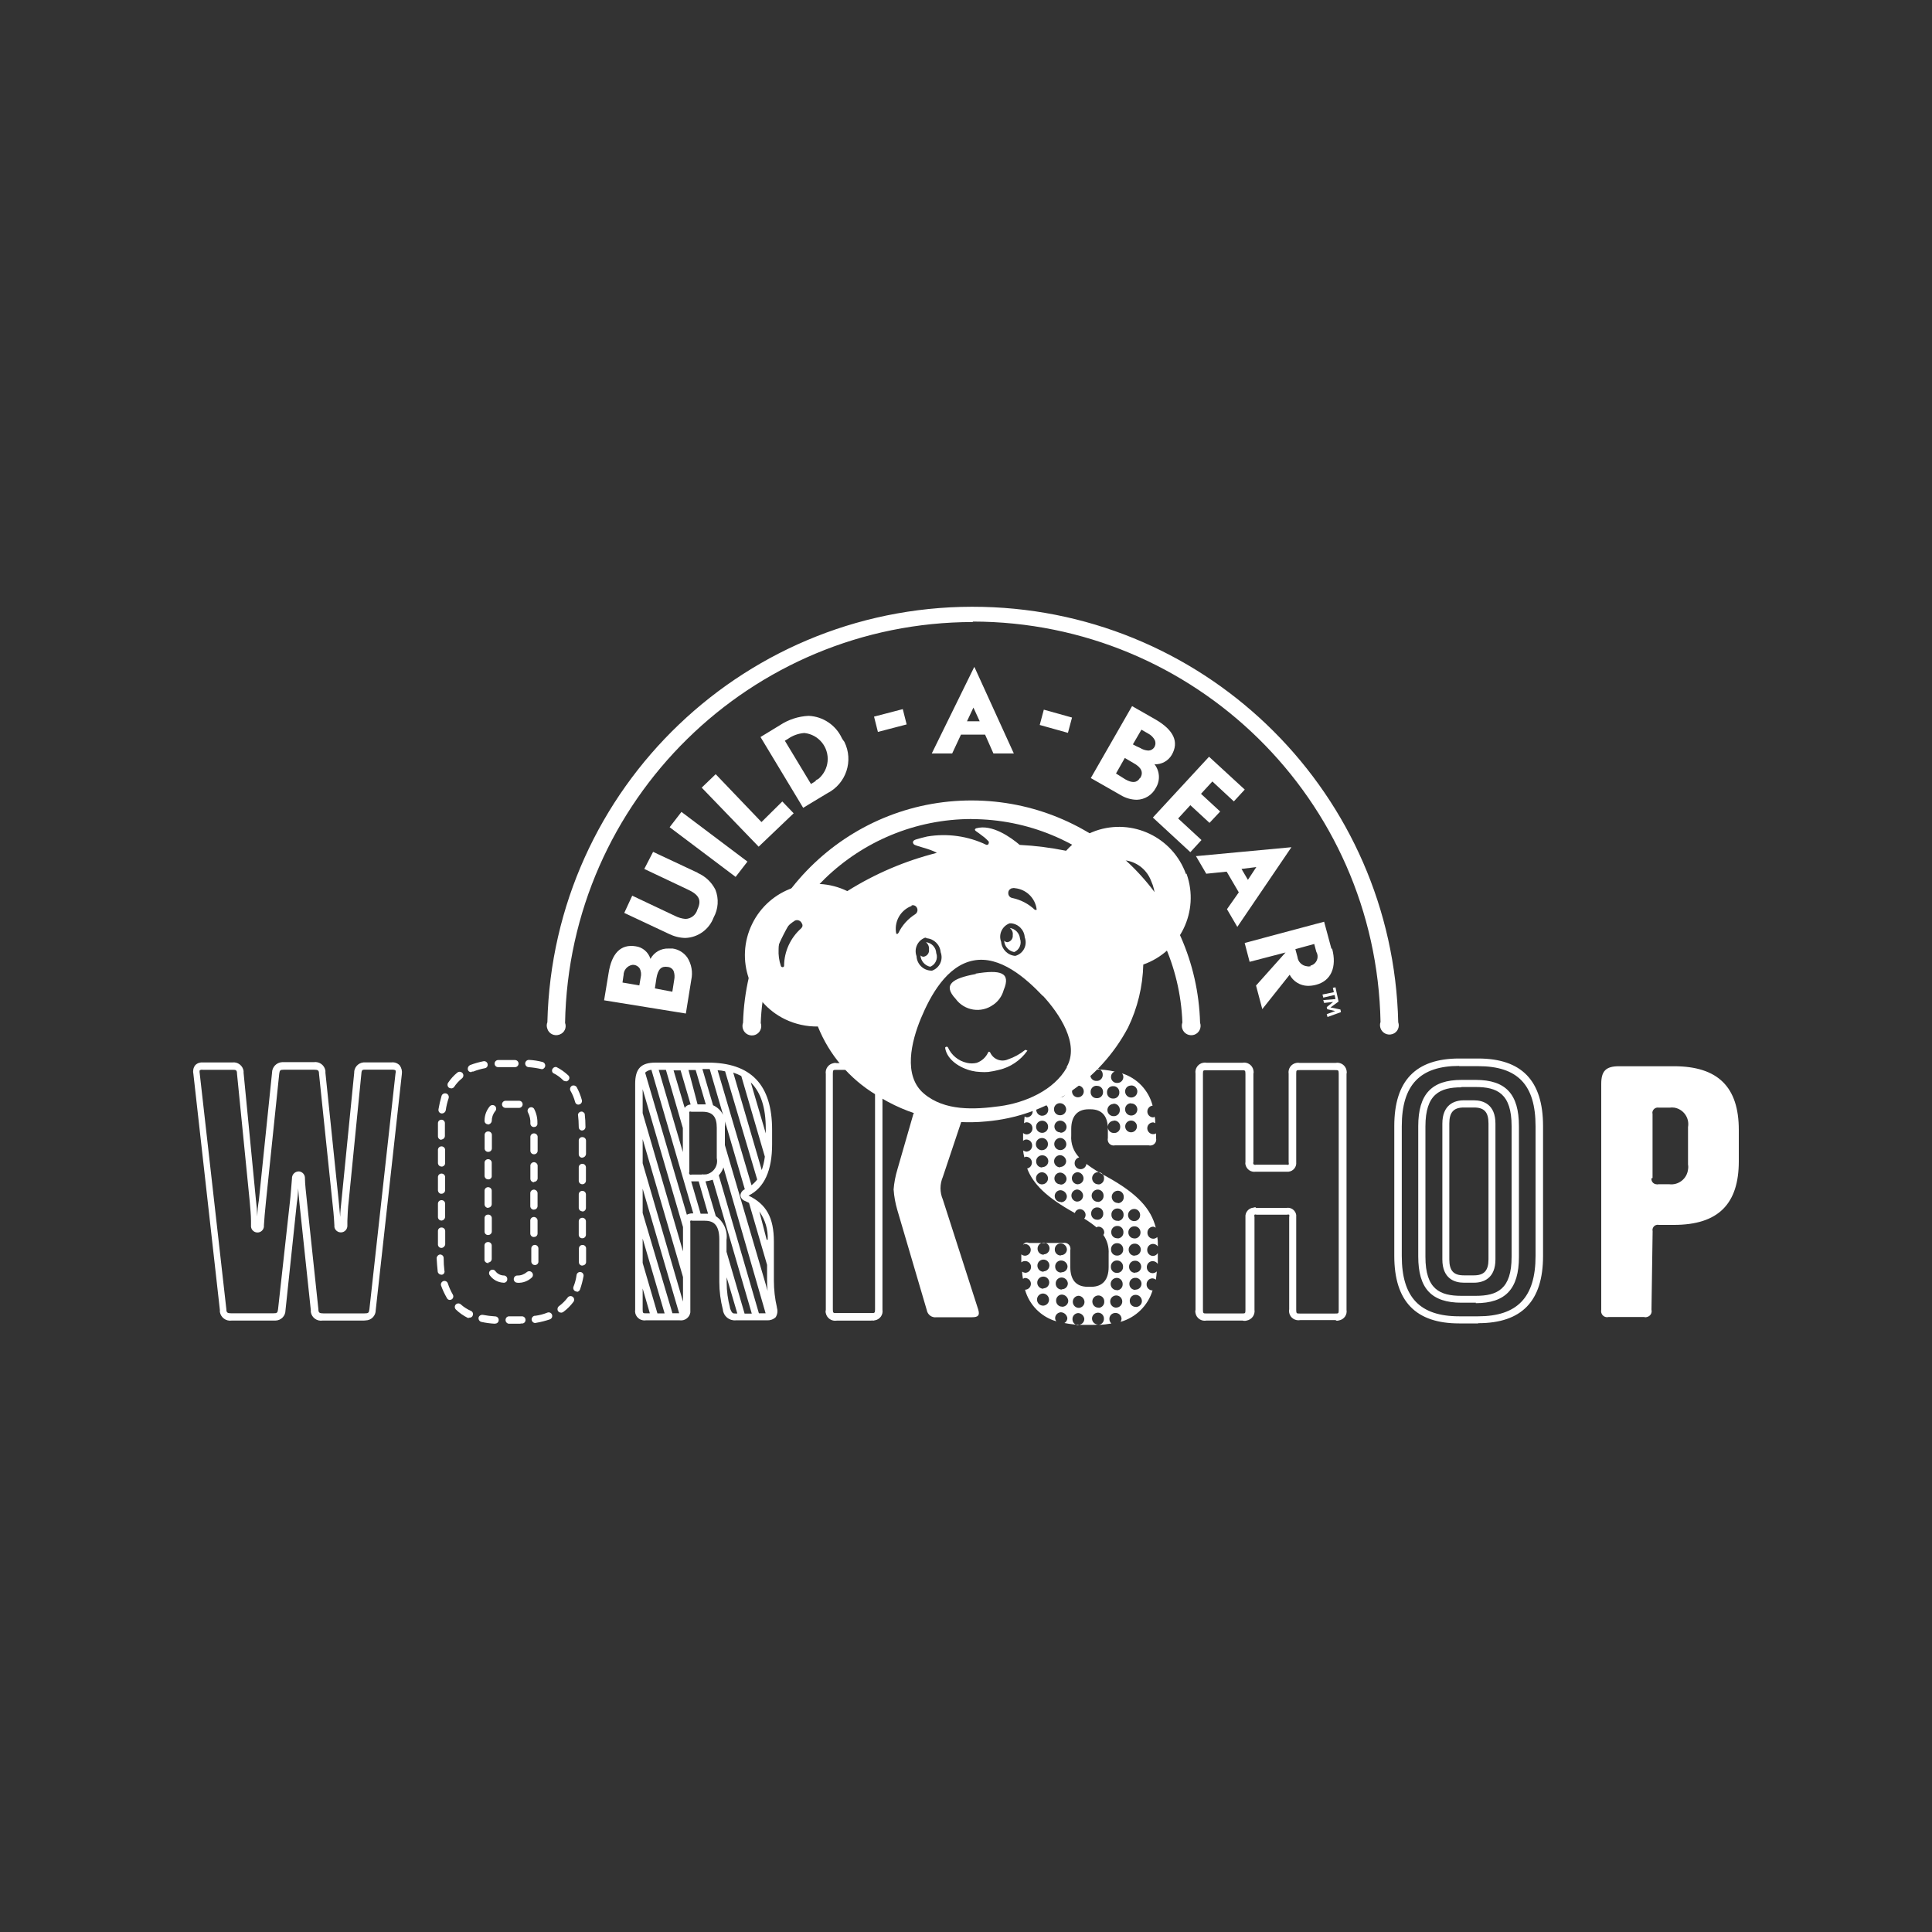
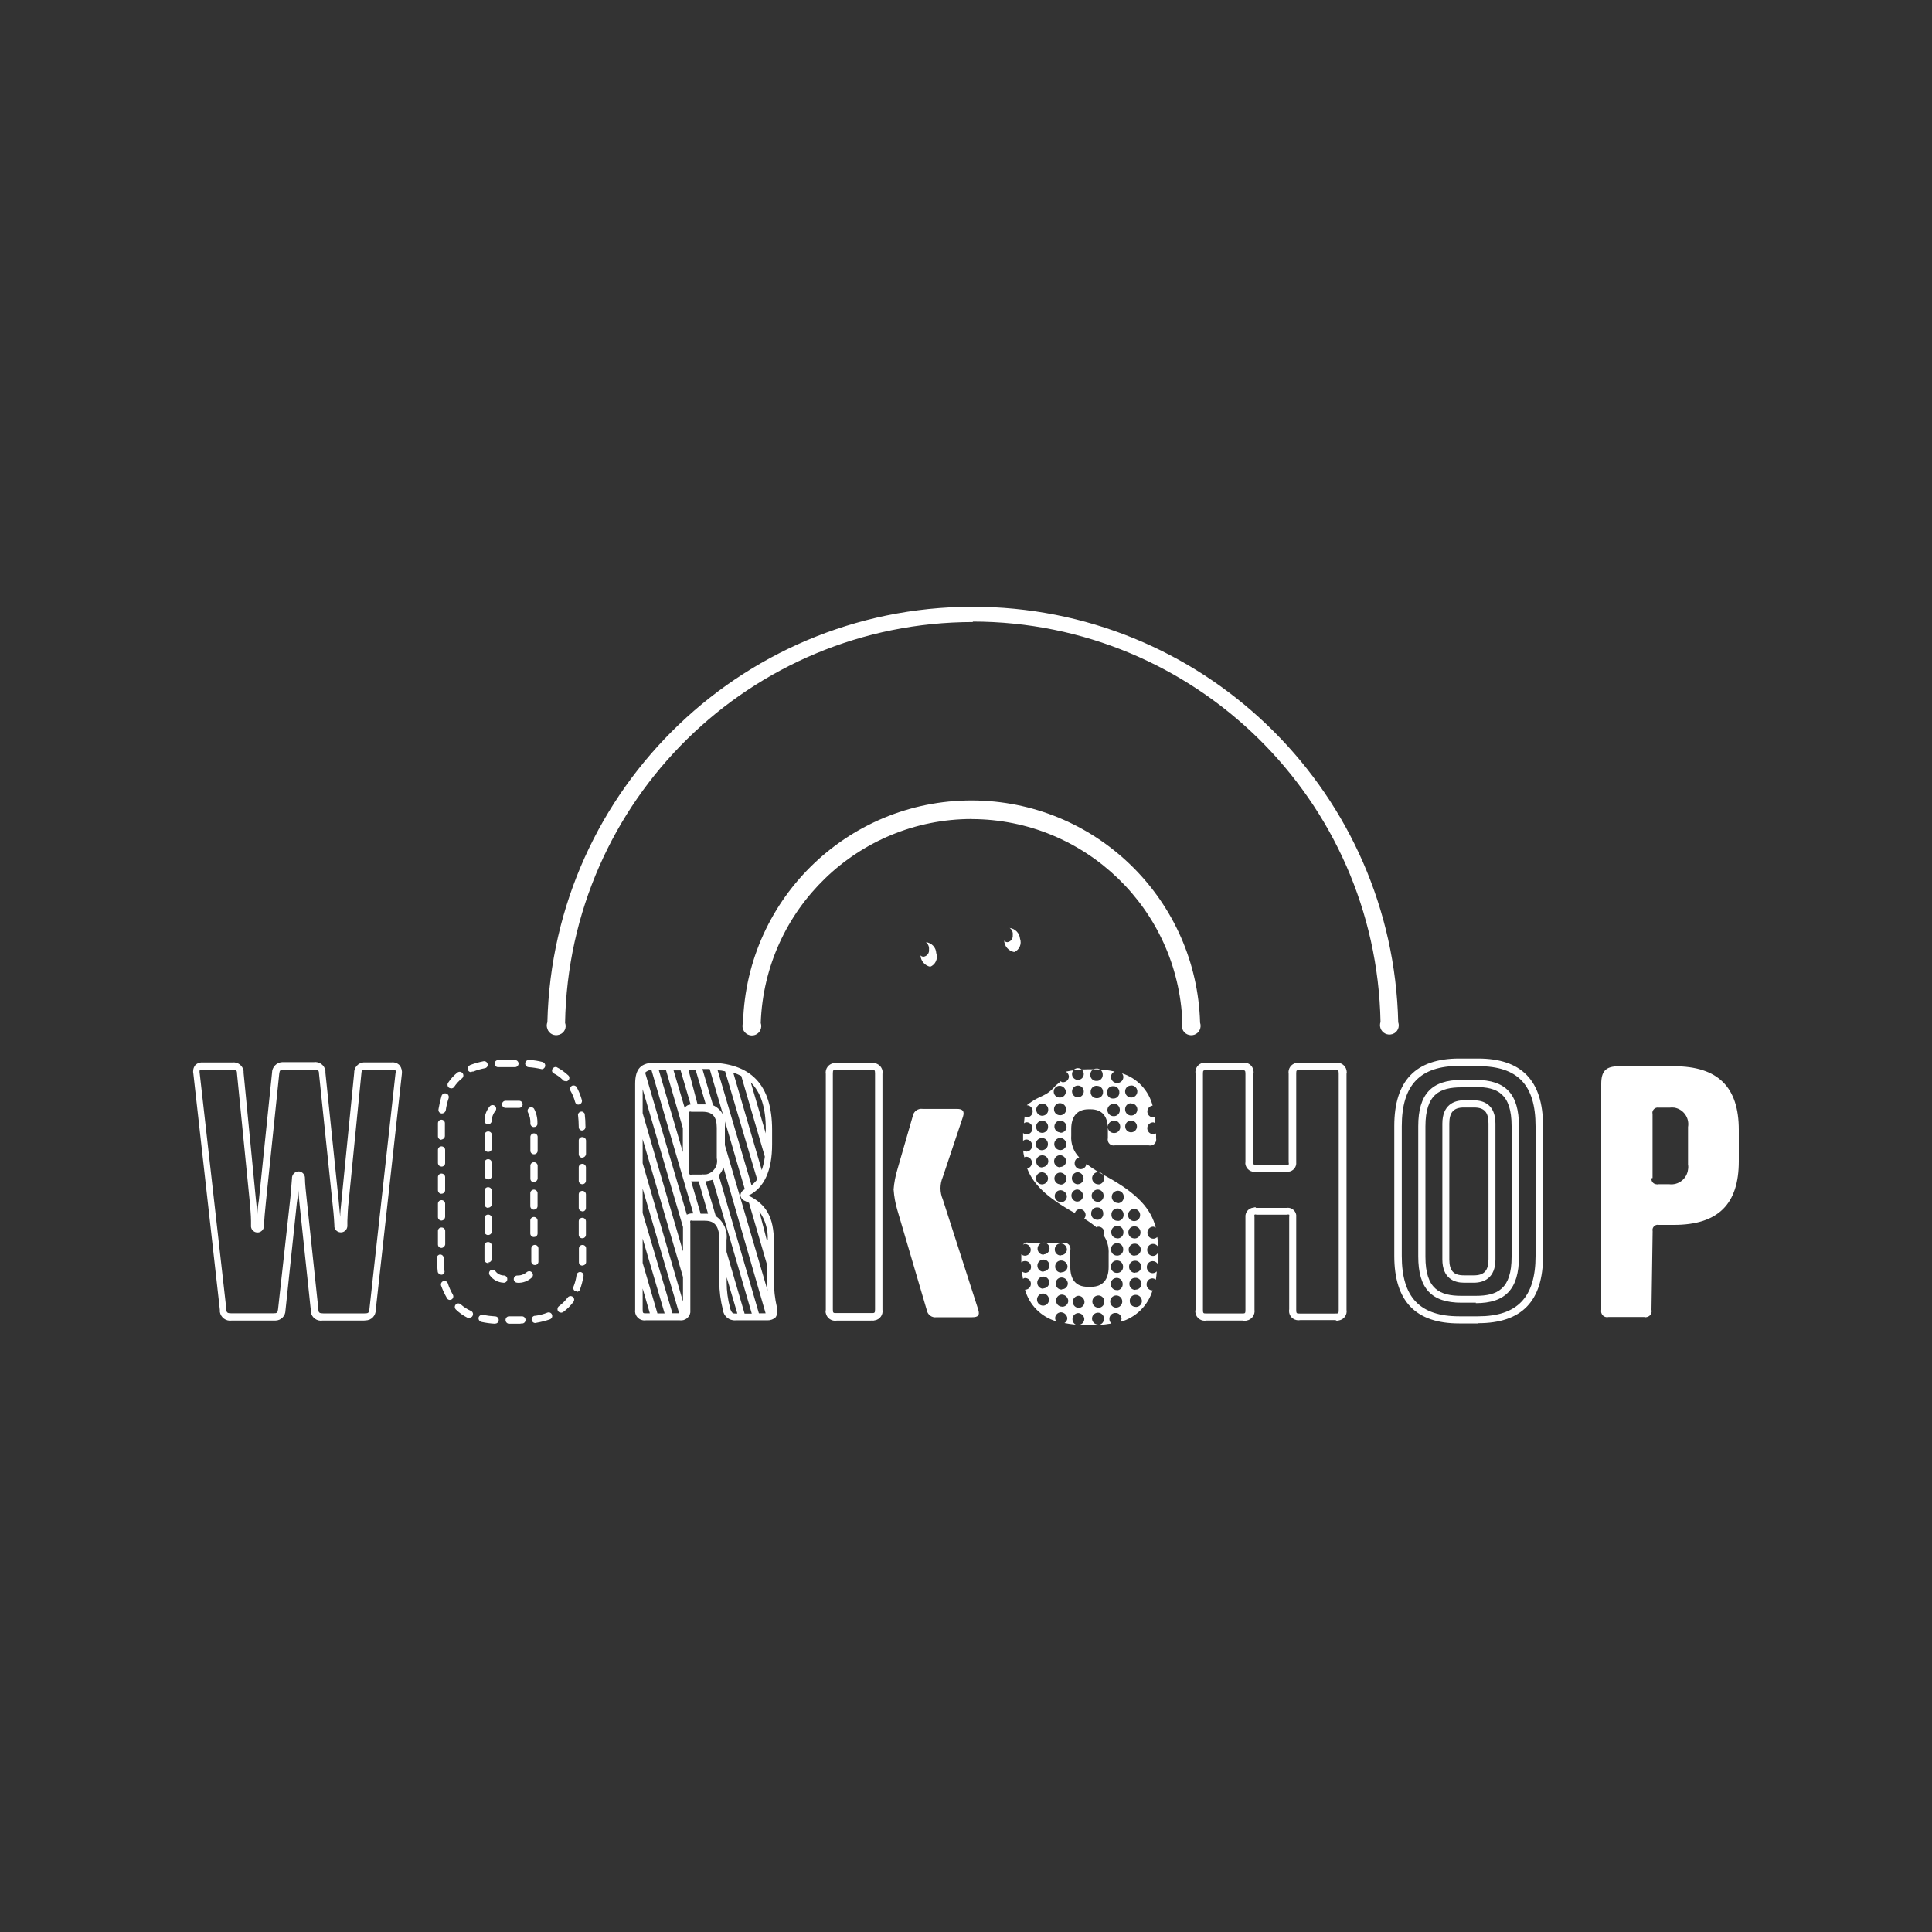
<svg xmlns="http://www.w3.org/2000/svg" id="Artboards" viewBox="0 0 250 250">
  <rect x="0" y="0" width="250" height="250" fill="#333333" stroke="none" />
  <defs>
    <style>
      .cls-1 {
        fill: #fff;
      }
    </style>
  </defs>
  <path class="cls-1" d="M125.74,105.98c-14.71.02-26.78,11.68-27.3,26.39.22.63-.11,1.33-.74,1.55-.63.22-1.33-.11-1.55-.74-.1-.27-.1-.57,0-.84.46-16.33,14.06-29.2,30.39-28.75,15.69.44,28.31,13.06,28.75,28.75.22.63-.11,1.33-.74,1.55-.63.22-1.33-.11-1.55-.74-.1-.27-.1-.57,0-.84-.55-14.67-12.58-26.28-27.26-26.32M100.54,169.2c-.27-1.15-.4-2.33-.4-3.51v-5.02c0-3.12-.98-4.85-3.28-5.96,2.04-1,3.05-3.25,3.05-6.63v-1.88c0-5.85-2.74-8.7-8.34-8.7h-6.73c-1.88,0-2.65.76-2.65,2.75v29.23c-.1.66.36,1.27,1.02,1.37h.02c.11.02.23.02.34,0h4.39c.66.09,1.27-.37,1.37-1.02v-11.57c-.03-.1-.03-.2,0-.3.09-.04.18-.04.27,0h1.53c1.01,0,1.95.3,1.95,2.44v5.49c0,1.21.16,2.41.46,3.58.08.84.82,1.45,1.66,1.38h4.06c.41.02.81-.12,1.11-.4.23-.36.29-.8.17-1.21-.07,0-.04,0-.04,0M90.83,151.99h-1.34c-.1.06-.23.02-.29-.08,0,0,0-.01,0-.01-.05-.07-.05-.16,0-.23v-7.51c-.03-.1-.03-.2,0-.3.09-.04.18-.04.27,0h1.41c1.31,0,1.87.61,1.87,2.08v3.92c.21.95-.39,1.89-1.35,2.1-.01,0-.02,0-.03,0-.19.02-.38.02-.57,0h0M90.27,142.92l-1.18-4.46h.93l1.31,4.45h-1.06s0,0,0,0ZM89.36,142.92c-.31.02-.59.18-.76.44l-1.44-4.85h.91l1.3,4.42h0ZM88.36,145.93v3.15l-3.12-10.64h.93l2.18,7.5h0ZM93.61,151.05l5.46,18.89h-.87l-5.19-17.85c.27-.3.48-.65.61-1.04M99.21,160.43l-.95-3.66c.76,1.06,1.14,2.35,1.08,3.65M97.25,153.39l-4.39-14.9c.33.01.65.06.97.14l4.15,14c-.22.29-.48.54-.76.76h0M94.88,138.79c.36.12.7.27,1.04.44l3.05,10.44c-.07.59-.21,1.18-.4,1.74l-3.69-12.62h0ZM99.09,146.05v.61l-1.94-6.6c1.31,1.3,1.94,3.28,1.94,5.99M91.86,138.42l4.52,15.47c-.31.14-.53.42-.57.76.03.35.27.65.61.76l.5.24,2.34,8.03v1.91c-.01.48.01.96.07,1.44l-5.53-18.85v-2.38c.18-1.17-.45-2.3-1.53-2.78l-1.38-4.69h.94l.02.08h0ZM83.16,156.97v-3.15l4.72,16.11h-.87l-3.85-12.97h0s0,0,0,0ZM86,169.95h-.93l-1.91-6.53v-3.15l2.84,9.68h0ZM83.16,150.52v-3.12l5.22,17.85v3.18l-5.22-17.91h0ZM83.16,144.05v-3.11l5.22,17.84v3.15l-5.22-17.89h0ZM83.16,169.44v-2.71l.93,3.21h-.53c-.34,0-.4,0-.4-.5h0M88.88,157.19l-5.4-18.39c.22-.21.5-.34.81-.37l5.42,18.58h-.13c-.24,0-.48.06-.7.17M90.65,157.02l-1.21-4.15h.97l1.21,4.18h-.97M92.63,157.39l-1.34-4.52c.32-.04.63-.11.94-.21l5.05,17.32h-.93l-2.34-8v-1.53c.17-1.19-.36-2.37-1.34-3.05h-.03s0,0,0,0h0ZM94.47,169.23c-.29-1.07-.44-2.17-.44-3.28v-.67l1.38,4.69h-.21c-.38,0-.5,0-.76-.76M115.63,153.94c.07-.9.24-1.78.5-2.64l1.98-6.87c.1-.61.67-1.03,1.28-.94h4.42c.8,0,1.01.31.8,1.01l-2.61,7.8c-.4.93-.4,1.98,0,2.91l4.58,14.24c.23.76,0,1-.81,1h-4.58c-.61.09-1.17-.33-1.27-.94l-3.82-12.98c-.24-.83-.4-1.69-.46-2.55M112.79,170.89h-4.52c-.65.11-1.28-.32-1.41-.97-.04-.13-.04-.27,0-.4v-30.54c-.11-.67.34-1.29,1-1.41.13-.04.27-.04.4,0h4.52c.65-.11,1.28.32,1.41.97.04.13.04.27,0,.4v30.54c.11.65-.33,1.26-.98,1.37-.01,0-.02,0-.03,0-.13.05-.27.05-.4,0M108.21,138.44c-.37,0-.44,0-.44.46v30.54c0,.47.07.47.44.47h4.58c.37,0,.44,0,.44-.47v-30.54c0-.46-.07-.46-.44-.46h-4.58ZM213.7,169.48c.1.41-.14.82-.55.93-.02,0-.03,0-.05.01-.11.04-.23.04-.34,0h-4.62c-.41.1-.82-.14-.93-.55,0-.02,0-.03-.01-.05-.03-.11-.03-.23,0-.34v-29.22c0-1.64.57-2.29,2.29-2.29h7.11c5.73,0,8.4,2.71,8.4,8.24v4.05c0,5.53-2.65,8.24-8.4,8.24h-1.94c-.36-.08-.72.14-.81.5-.03.1-.03.2,0,.3l-.15,10.18h0ZM213.7,152.47c-.05.38.22.72.59.77h.02c.1.03.2.03.3,0h1.38c1.2.15,2.3-.7,2.44-1.91h0c.04-.21.04-.43,0-.64v-4.85c.21-1.18-.58-2.3-1.76-2.51h-.01c-.21-.03-.42-.03-.63,0h-1.38c-.36-.07-.71.15-.81.5-.03.1-.03.21,0,.31v8.3h0M172.88,170.82h-4.62c-.66.13-1.31-.29-1.44-.95v-.02c-.03-.14-.03-.29,0-.44v-11.93c.04-.1.04-.2,0-.3-.09-.04-.18-.04-.27,0h-3.95c-.09-.04-.18-.04-.27,0-.04.1-.04.2,0,.3v11.99c.1.67-.35,1.29-1.01,1.41-.18.05-.36.05-.53,0h-4.66c-.66.13-1.3-.29-1.43-.95,0,0,0-.01,0-.02-.04-.14-.04-.29,0-.44v-30.54c-.11-.67.34-1.3,1-1.41.14-.03.29-.03.44,0h4.62c.66-.13,1.3.3,1.43.96h0c.04.16.04.31,0,.45v11.45c-.06.12-.02.27.1.33,0,0,0,0,.01,0,.07.03.16.03.23,0h3.95c.09.03.18.03.27,0,.03-.1.03-.21,0-.31v-11.45c-.11-.67.34-1.3,1-1.41.14-.03.29-.03.44,0h4.62c.66-.13,1.3.3,1.43.96h0c.04.16.04.31,0,.45v30.54c.11.65-.33,1.26-.98,1.37,0,0-.01,0-.02,0-.13.05-.28.05-.4,0M162.52,156.3h3.95c.6-.1,1.16.31,1.26.91,0,.02,0,.04,0,.06v12.24c0,.46.07.46.44.46h4.62c.4,0,.44,0,.44-.46v-30.58c0-.46-.07-.46-.44-.46h-4.62c-.4,0-.44,0-.44.46v11.45c.07.62-.38,1.18-1.01,1.24h-4.25c-.62.09-1.19-.33-1.31-.94,0-.1-.04-.17,0-.27v-11.45c0-.47-.07-.47-.44-.47h-4.62c-.4,0-.44,0-.44.47v30.54c0,.46.07.46.44.46h4.62c.4,0,.44,0,.44-.46v-11.99c-.06-.62.39-1.17,1.01-1.24h.02c.09-.04.2-.06.3-.04M66.95,165.98c-.25.01-.46-.19-.47-.44v-.02c0-.26.2-.47.46-.47h.02c.44.01.87-.15,1.21-.44.2-.17.5-.15.67.05.16.18.16.45,0,.63-.5.48-1.18.74-1.87.7M65.14,165.98c-.71-.03-1.36-.39-1.77-.97-.15-.2-.1-.48.1-.63.2-.14.48-.1.63.1.26.36.69.57,1.14.57.25.03.43.25.4.5,0,.25-.21.44-.46.44h-.04M69.19,163.69c-.25,0-.44-.22-.44-.46h0v-1.68c0-.26.21-.46.46-.46s.46.21.46.46v1.74c-.02.25-.24.43-.49.4h0M63.26,163.43c-.25.05-.5-.09-.57-.34v-1.91c-.01-.25.19-.46.44-.46h.03c.25-.01.46.19.47.44v1.74c0,.25-.2.46-.45.46h-.02M69.09,160.07c-.25.01-.46-.19-.47-.44v-1.74c.03-.26.27-.44.53-.41.21.03.38.2.41.41v1.71c.01.25-.19.46-.44.46h-.03M63.16,159.81c-.25.01-.46-.19-.46-.44v-1.74c-.01-.25.19-.46.44-.46h.03c.25-.01.46.19.47.44v1.74c0,.26-.22.46-.47.46M69.09,156.53c-.25.01-.46-.19-.47-.44v-1.74c.03-.26.27-.44.53-.41.21.03.38.2.41.41v1.71c0,.26-.21.46-.46.46M63.2,156.3c-.26.02-.48-.18-.5-.44v-1.77c-.01-.25.19-.46.44-.47h.02c.26,0,.47.2.47.46v1.73c0,.25-.2.46-.45.46h-.02M69.1,152.98c-.25.01-.46-.19-.47-.44v-1.74c.03-.26.27-.44.53-.41.21.03.38.2.41.41v1.67c0,.25-.21.46-.46.46M63.2,152.61c-.26.02-.48-.18-.5-.44v-1.7c-.01-.25.19-.46.44-.47h.02c.25-.01.46.19.47.44v1.73c.02.22-.15.42-.37.44h-.06M69.1,149.36c-.25.01-.46-.19-.47-.44v-1.73c-.03-.26.15-.5.41-.53s.5.15.53.41c0,.04,0,.08,0,.12v1.7c.01.25-.19.46-.44.47h-.02M63.17,149.05c-.25.01-.46-.19-.46-.44v-1.74c-.01-.25.19-.46.44-.46h.03c.25-.01.46.19.47.44v1.74c0,.25-.2.46-.45.46h-.02M69.1,145.84c-.25.01-.46-.19-.47-.44v-.02c.03-.48-.07-.97-.3-1.41-.13-.22-.05-.5.17-.63.2-.12.46-.07.6.12.31.58.46,1.23.44,1.88.04.23-.12.45-.35.49-.03,0-.05,0-.08,0M63.16,145.48c-.25.01-.46-.19-.46-.44h0v-.07c.01-.68.26-1.33.7-1.84.19-.18.48-.18.67,0,.18.18.18.48,0,.67-.29.36-.44.81-.44,1.28-.05.25-.26.42-.5.44M67.12,143.36h-1.7c-.26,0-.46-.21-.46-.46s.21-.46.46-.46h1.75c.26,0,.46.21.46.46s-.21.46-.46.46M67.37,171.29h-1.47c-.25.01-.46-.19-.48-.44v-.05c0-.26.2-.47.46-.47h1.66c.25,0,.46.2.46.45v.02c.01.25-.19.46-.44.46h-.2v.02h0ZM64.05,171.29c-.6-.03-1.19-.11-1.78-.24-.24-.07-.39-.32-.34-.57.07-.23.3-.37.54-.34.53.1,1.07.17,1.6.2.25,0,.46.2.46.45v.02c.01.25-.19.46-.44.46h-.06,0ZM69.35,171.19c-.26.05-.5-.13-.55-.38s.13-.5.38-.55c.03,0,.07,0,.1,0,.52-.07,1.04-.2,1.53-.4.24-.1.51,0,.61.24.1.24,0,.51-.24.61-.01,0-.03.01-.04.02-.57.19-1.15.34-1.74.44h-.06M60.72,170.53h-.2c-.56-.28-1.08-.64-1.53-1.08-.18-.18-.19-.48,0-.66,0,0,0,0,0,0,.18-.17.46-.17.64,0,.39.35.83.63,1.31.84.23.1.33.37.23.59,0,0,0,0,0,.01-.06.18-.25.3-.44.27l-.02.03h0s0,0,0,0ZM72.6,169.85c-.25.01-.46-.19-.46-.44h0c0-.16.07-.31.2-.4.42-.31.79-.68,1.11-1.1.15-.21.44-.26.65-.11.21.15.26.44.11.65h0c-.37.5-.81.94-1.31,1.31-.08.06-.18.09-.28.1h0M58.2,168.21c-.16,0-.3-.09-.37-.24-.3-.52-.56-1.07-.76-1.63-.07-.24.07-.49.31-.57.24-.07.49.06.57.3.16.5.38.99.64,1.44.13.22.07.49-.14.63-.08.04-.17.07-.27.07M74.65,167.1h-.17c-.24-.09-.36-.36-.27-.6h0c.2-.49.33-1,.4-1.53.05-.25.29-.41.53-.37.25.05.41.29.37.53h0c-.11.59-.26,1.18-.46,1.74-.07.18-.24.3-.44.3,0-.02,0-.05,0-.07M57.1,164.94c-.23,0-.43-.17-.46-.4-.07-.57-.1-1.18-.14-1.74.02-.24.2-.44.44-.47.26,0,.47.2.47.46v.02c0,.55.03,1.09.1,1.63.06.21-.05.42-.26.49-.05.02-.1.02-.15.02M75.35,163.77c-.24,0-.44-.19-.44-.43v-1.78c0-.25.2-.46.45-.46h.02c.25-.01.46.19.46.44v1.77c0,.25-.22.44-.46.44h0s-.04.04-.04.04M57.13,161.48c-.25.01-.46-.19-.46-.44h0v-1.74c-.01-.25.19-.46.44-.46h.03c.25-.01.46.19.47.44v1.74c-.03.25-.23.44-.47.46M75.35,160.23c-.25.01-.46-.19-.46-.44v-1.74c-.01-.25.19-.46.44-.47h.02c.26,0,.47.2.47.46v1.73c0,.25-.2.46-.45.46h-.02M57.13,157.94c-.25,0-.46-.2-.46-.45v-1.72c-.01-.25.19-.46.44-.47h.02c.25-.01.46.19.47.44v1.73c-.02.25-.22.46-.47.47M75.35,156.74c-.25,0-.46-.2-.46-.45v-1.72c-.01-.25.19-.46.44-.47h.02c.26,0,.47.2.47.46v1.74c0,.26-.2.47-.46.47h-.02M57.13,154.48c-.25,0-.44-.2-.46-.44v-1.71c-.01-.25.19-.46.44-.47h.02c.26,0,.47.2.47.46v1.7c0,.24-.24.47-.47.44h0M75.35,153.24c-.25,0-.46-.2-.46-.45v-1.72c-.01-.25.19-.46.44-.47h.02c.25-.01.46.19.47.44v1.73c0,.26-.2.47-.46.47h-.02M57.13,150.95c-.25,0-.44-.19-.46-.44v-1.7c-.01-.25.19-.46.44-.47h.02c.26,0,.47.2.47.46v1.72c0,.25-.22.44-.46.44h-.01M75.35,149.81c-.25,0-.46-.2-.46-.45v-1.72c-.03-.25.16-.48.41-.5h.06c.26,0,.47.2.47.46v1.72c-.02.25-.22.46-.47.47h0M57.13,147.49c-.25,0-.46-.2-.46-.45v-1.7c0-.25.2-.45.45-.45s.45.2.45.45v1.64c0,.25-.19.45-.44.47M75.35,146.29c-.25.01-.46-.19-.46-.44v-.03c0-.54-.04-1.08-.1-1.61.06-.24.29-.4.53-.37.14.04.26.14.34.27.07.57.1,1.14.1,1.71.01.25-.19.46-.44.46h-.03.06,0ZM57.21,144.08h-.07c-.26-.03-.44-.26-.4-.52v-.02c.1-.59.23-1.17.4-1.74.08-.25.36-.38.61-.3s.38.36.3.61c-.17.51-.3,1.04-.37,1.57-.05.22-.24.38-.46.4h0M74.86,142.94c-.21.01-.39-.13-.44-.34-.14-.52-.34-1.01-.61-1.47-.11-.23-.02-.5.2-.63.22-.1.47-.03.61.17.29.53.51,1.09.67,1.67.07.24-.07.5-.31.57l-.13.03h0ZM58.38,140.83c-.09,0-.18-.03-.27-.07-.2-.14-.26-.42-.14-.63.33-.5.74-.96,1.21-1.34.21-.16.5-.13.67.07.17.2.14.5-.06.67,0,0,0,0,0,0-.4.32-.75.7-1.04,1.14-.09.11-.23.17-.37.17M73.15,139.89c-.12.01-.23-.04-.3-.13-.37-.37-.8-.68-1.28-.91-.18-.17-.18-.44-.02-.61l.02-.02c.11-.13.28-.18.44-.14.56.28,1.07.65,1.53,1.08.18.17.18.44.02.61l-.02.02c-.08.09-.2.14-.33.14M60.99,138.73c-.24.02-.44-.15-.46-.39v-.05c0-.2.12-.38.3-.47.57-.22,1.15-.38,1.74-.5.25-.04.48.12.53.37,0,.01,0,.02,0,.03.04.23-.1.45-.33.5-.52.1-1.03.24-1.53.44h-.17l-.07.07M70.09,138.33h-.08c-.53-.12-1.07-.2-1.61-.24-.26-.02-.45-.24-.44-.5.02-.26.25-.45.5-.44.59.03,1.17.12,1.74.27.25.07.4.32.34.58-.06.21-.25.36-.47.36l.02-.03h0s0,0,0,0ZM64.46,138.09c-.26,0-.46-.21-.46-.46s.21-.46.46-.46h2.18c.26,0,.46.21.46.46s-.21.46-.46.46h-2.18ZM47.18,170.88h-5.43c-.72.12-1.41-.37-1.53-1.1h0v-.24l-1.47-13.84c-.06-.67-.13-1.34-.17-1.94-.01.64-.07,1.28-.17,1.91l-1.47,13.9c0,.72-.58,1.3-1.3,1.31h-5.66c-.73.11-1.41-.39-1.53-1.12v-.26l-3.43-30.58c-.08-.37,0-.76.23-1.07.25-.27.61-.4.98-.37h3.82c.71-.1,1.37.4,1.47,1.11v.23l1.6,16.48c.09.7.15,1.4.17,2.11.02-.7.09-1.41.21-2.11l1.7-16.48c0-.73.57-1.34,1.31-1.38h4.08c.73-.11,1.41.39,1.52,1.12,0,.01,0,.02,0,.03v.23l1.71,16.51c.06.59.13,1.34.2,2.14,0-.63.1-1.41.17-2.14l1.64-16.48c-.03-.72.52-1.33,1.24-1.38h3.62c.39-.04.78.11,1.04.4.23.32.33.72.27,1.11l-3.38,30.54c.01.73-.57,1.33-1.3,1.34h0c-.06.01-.11.01-.17,0M38.7,151.58c.45.05.78.44.76.89,0,.67.14,1.91.27,3.12l1.47,13.83c0,.44.14.53.63.53h5.34c.5,0,.57-.07.63-.53l3.38-30.54c.04-.12.04-.25,0-.37-.11-.07-.24-.1-.37-.1h-3.48c-.44,0-.53,0-.57.53l-1.64,16.51c-.11.87-.14,1.84-.17,2.51v.62c.02.47-.34.87-.8.89-.42.02-.8-.27-.88-.69v-.2c-.06-1.21-.17-2.29-.27-3.12l-1.72-16.51c0-.44-.13-.53-.63-.53h-3.89c-.5,0-.57.06-.63.53l-1.71,16.48c-.13,1.21-.24,2.57-.27,3.12.05.46-.28.88-.74.93s-.88-.28-.93-.74v-.76c0-.76-.1-1.67-.17-2.54l-1.64-16.48c0-.5-.14-.53-.57-.53h-3.88c-.13-.03-.26,0-.38.07-.03.12-.03.25,0,.37l3.45,30.54c0,.44.14.53.63.53h5.43c.5,0,.57-.06.63-.53l1.53-13.86c.1-.76.16-1.85.27-3.05-.02-.46.31-.85.76-.91M191.27,171.25h-2.45c-5.62,0-8.4-2.85-8.4-8.74v-16.8c0-5.85,2.75-8.74,8.4-8.74h2.45c5.62,0,8.4,2.85,8.4,8.74v16.8c0,5.86-2.75,8.71-8.4,8.71M188.82,137.93c-5.05,0-7.43,2.44-7.43,7.8v16.8c0,5.34,2.34,7.8,7.43,7.8h2.45c5.05,0,7.43-2.44,7.43-7.8v-16.8c0-5.34-2.29-7.77-7.43-7.77h-2.45M190.97,168.57h-1.85c-3.89,0-5.6-1.84-5.6-5.99v-16.85c0-4.15,1.74-5.99,5.6-5.99h1.84c3.89,0,5.59,1.84,5.59,5.99v16.91c0,4.15-1.74,5.99-5.59,5.99l.02-.06h0s0,0,0,0ZM189.11,140.7c-2.78,0-4.66.87-4.66,5.05v16.88c0,4.21,1.88,5.05,4.66,5.05h1.84c2.81,0,4.65-.87,4.65-5.05v-16.91c0-4.22-1.87-5.06-4.65-5.06h-1.84v.04h0ZM190.72,165.98h-1.3c-1.21,0-2.78-.53-2.78-3.02v-17.56c0-2.44,1.53-3.02,2.78-3.02h1.31c1.21,0,2.78.53,2.78,3.02v17.56c0,2.45-1.53,3.02-2.78,3.02M189.42,143.31c-1.31,0-1.88.61-1.88,2.08v17.56c0,1.47.54,2.08,1.88,2.08h1.31c1.31,0,1.88-.61,1.88-2.08v-17.56c0-1.47-.53-2.08-1.88-2.08h-1.31Z" />
  <path class="cls-1" d="M146.79,158.01c-.44.02-.8-.32-.82-.75s.32-.8.75-.82h0c.42-.03.78.3.81.72v.05c.02.42-.3.78-.72.8h-.04M146.77,160.25c-.42,0-.76-.34-.76-.76-.02-.42.3-.78.72-.8h.04c.42-.03.78.3.81.72v.05c.02.42-.3.78-.72.8h-.04M146.81,162.49c-.42,0-.76-.34-.76-.76-.02-.42.3-.78.72-.8h.04c.42-.03.78.3.81.72v.05c0,.42-.34.76-.76.76M146.86,164.7c-.42,0-.76-.34-.76-.76-.02-.42.3-.78.72-.8h.04c.42-.03.78.3.81.72v.05c0,.42-.34.76-.76.76M146.9,166.91c-.42,0-.76-.34-.76-.76-.02-.42.3-.78.72-.8h.04c.42-.03.78.3.81.72v.05c0,.42-.34.76-.76.76M146.95,169.11c-.42,0-.76-.34-.76-.76-.02-.42.3-.78.72-.8h.04c.43,0,.78.34.81.76.03.42-.3.78-.72.81h-.05M144.7,155.66c-.44.03-.81-.31-.84-.74s.31-.81.74-.84h0c.42-.03.78.3.81.72v.05c.04.42-.26.79-.68.84-.03,0-.05,0-.08,0M144.65,157.97c-.42.04-.79-.27-.83-.69v-.07c-.04-.42.27-.79.69-.83h.07c.42-.03.78.3.81.72v.05c.04.42-.26.79-.68.84-.03,0-.05,0-.08,0M144.63,160.23c-.42.04-.79-.27-.83-.69v-.07c-.04-.42.27-.79.69-.83h.07c.42-.03.78.3.81.72v.05c.04.42-.26.79-.68.84-.03,0-.05,0-.08,0M144.6,162.47c-.42.04-.79-.27-.83-.69v-.07c-.04-.42.26-.79.68-.84.03,0,.05,0,.08,0h0c.42-.03.78.3.81.72v.05c.04.42-.27.79-.69.83h-.07M144.58,164.71c-.42.04-.79-.27-.83-.69v-.07c-.04-.42.26-.79.68-.84.03,0,.05,0,.08,0h0c.42-.03.78.3.81.72v.05c.04.42-.27.79-.69.83h-.07M144.56,166.94c-.44.03-.81-.3-.84-.74-.03-.44.3-.81.74-.84h0c.42-.03.78.3.81.72v.05c.04.42-.27.79-.69.83h-.07M144.5,169.21c-.44.03-.81-.3-.84-.74-.03-.44.3-.81.74-.84h0c.44-.02.8.32.82.75s-.32.8-.75.82M142.19,169.21c-.44.03-.81-.3-.84-.74-.03-.44.3-.81.74-.84h0c.42-.02.78.3.8.72v.04c.04.42-.26.79-.68.84-.03,0-.05,0-.08,0M139.64,169.24c-.44.02-.8-.32-.82-.75-.02-.44.32-.8.75-.82h0c.41.03.73.36.76.76.03.42-.3.78-.72.81h-.05M139.58,171.48c-.42.02-.78-.3-.8-.72v-.04c-.03-.42.3-.78.72-.81h.05c.4.04.73.36.76.76,0,.42-.34.76-.76.76M137.25,162.46c-.42,0-.76-.34-.76-.76-.02-.42.3-.78.72-.8h.04c.43,0,.78.34.81.76,0,.42-.34.76-.76.76M137.3,164.67c-.42,0-.76-.34-.76-.76-.02-.42.3-.78.72-.8h.04c.44-.01.81.33.84.76,0,.42-.34.76-.76.76M137.37,166.87c-.42,0-.76-.34-.76-.76-.02-.42.3-.78.72-.8h.04c.43,0,.78.34.81.76,0,.42-.34.76-.76.76M137.42,169.08c-.42,0-.76-.34-.76-.76-.02-.42.3-.78.72-.8h.04c.42.02.76.35.81.76.03.42-.3.78-.72.81h-.05M135.08,162.36c-.44.02-.8-.32-.82-.75-.02-.44.32-.8.75-.82h0c.42-.02.78.3.8.72v.04c0,.42-.34.76-.76.76M135.06,164.56c-.44.02-.8-.32-.82-.75-.02-.44.32-.8.75-.82h0c.42-.02.78.3.8.72v.04c0,.42-.34.76-.76.76M135.04,166.76c-.44.02-.8-.32-.82-.75-.02-.44.32-.8.75-.82h0c.42-.02.78.3.8.72v.04c0,.42-.34.76-.76.76M135.01,168.95c-.44.02-.8-.32-.82-.75-.02-.44.32-.8.75-.82h0c.43,0,.78.34.8.76.03.42-.3.78-.72.81h-.05M142.16,153.25c-.44.03-.81-.31-.84-.74s.31-.81.74-.84h0c.42-.02.78.3.8.72v.04c.04.42-.26.79-.68.84-.03,0-.05,0-.08,0M142.1,155.51c-.44.03-.81-.31-.84-.74s.31-.81.74-.84h0c.42-.02.78.3.8.72v.04c.04.42-.26.79-.68.84-.03,0-.05,0-.08,0M142.04,157.83c-.42.04-.79-.26-.84-.68,0-.03,0-.05,0-.08-.04-.42.27-.79.69-.83h.07c.42-.02.78.3.8.72v.04c.04.42-.26.79-.68.84-.03,0-.05,0-.08,0M139.52,153.25c-.44.02-.8-.32-.82-.75-.02-.44.32-.8.75-.82h0c.41.03.73.36.76.76.02.42-.3.78-.72.8h-.04M139.46,155.49c-.44.02-.8-.32-.82-.75-.02-.44.32-.8.75-.82h0c.41.03.73.36.76.76.02.42-.3.78-.72.8h-.04M137.11,142.02c-.42,0-.76-.34-.76-.76s.34-.76.76-.76h0c.43,0,.78.34.81.76,0,.42-.34.76-.76.76M137.15,144.31c-.42,0-.76-.34-.76-.76-.02-.42.3-.78.72-.8h.04c.43,0,.78.34.81.76.02.42-.3.78-.72.8h-.04M137.2,146.53c-.42,0-.76-.34-.76-.76s.34-.76.76-.76h0c.42.01.77.34.81.76.03.42-.3.78-.72.81h-.05M137.24,148.82c-.44.02-.8-.32-.82-.75s.32-.8.75-.82h0c.43,0,.78.34.81.76.03.42-.3.78-.72.81h-.05M137.22,151.05c-.44.02-.8-.32-.82-.75-.02-.44.32-.8.75-.82h0c.43,0,.78.34.81.76,0,.42-.34.76-.76.76M137.2,153.25c-.42,0-.76-.34-.76-.76s.34-.76.76-.76h0c.42.03.76.35.81.76.02.42-.3.78-.72.8h-.04M137.24,155.53c-.42,0-.76-.34-.76-.76s.34-.76.76-.76h0c.42.03.76.35.81.76.02.42-.3.78-.72.8h-.04M134.91,144.38c-.44.02-.8-.32-.82-.75-.02-.44.32-.8.75-.82h0c.42-.02.78.3.8.72v.04c.02.42-.3.78-.72.8h-.04M134.89,146.59c-.44.02-.8-.32-.82-.75-.02-.44.32-.8.75-.82h0c.42-.02.78.3.8.72v.04c.03.42-.3.78-.72.81h-.05M134.86,148.84c-.44.02-.8-.32-.82-.76-.02-.44.32-.8.76-.82h0c.42-.02.78.3.8.72v.04c.03.42-.3.78-.72.81h-.05M134.84,151.07c-.42,0-.76-.34-.76-.76-.03-.42.3-.78.72-.81h.05c.42-.02.78.3.8.72v.04c0,.42-.34.76-.76.76M134.88,153.26c-.44.02-.8-.32-.82-.75-.02-.44.32-.8.75-.82h0c.42,0,.78.34.8.76.02.42-.3.78-.72.8h-.04M139.48,140.47h0c.42,0,.76.34.76.76s-.34.76-.76.76-.76-.34-.76-.76.34-.76.76-.76M139.48,138.22h0c.42,0,.76.34.76.76,0,.42-.34.76-.76.76-.4,0-.74-.32-.76-.72-.02-.42.3-.78.72-.8h.04M141.93,140.51h0c.42-.02.78.3.8.72v.04c.04.42-.27.79-.69.83h-.07c-.42.04-.79-.26-.84-.68,0-.03,0-.05,0-.08-.04-.42.26-.79.68-.84.03,0,.05,0,.08,0M141.89,138.27h0c.42-.02.78.3.8.72v.04c.04.42-.26.79-.68.84-.03,0-.05,0-.08,0-.42.04-.79-.26-.84-.68,0-.03,0-.05,0-.08-.04-.42.27-.79.69-.83h.07M144.14,145h0c.42-.03.78.3.81.72v.05c.04.42-.26.79-.68.84-.03,0-.05,0-.08,0-.44.03-.81-.3-.84-.74-.03-.44.3-.81.74-.84M144.09,142.82h0c.42-.03.78.3.81.72v.05c.04.42-.26.79-.68.84-.03,0-.05,0-.08,0-.44.03-.81-.31-.84-.74s.31-.81.74-.84h0M144.03,140.55h0c.42-.03.78.3.81.72v.05c.04.42-.27.79-.69.83h-.07c-.42.04-.79-.27-.83-.69v-.07c-.04-.42.26-.79.68-.84.03,0,.05,0,.08,0M146.36,145h0c.42,0,.76.34.76.76s-.34.76-.76.76-.76-.34-.76-.76.34-.76.76-.76M146.36,142.79h0c.42-.03.78.3.81.72v.05c0,.44-.35.79-.79.79s-.79-.35-.79-.79c-.02-.42.3-.78.72-.8h.04M146.36,140.46h0c.42-.03.78.3.81.72v.05c0,.44-.35.79-.79.79s-.79-.35-.79-.79.34-.76.76-.76M149.13,166.98c-.42,0-.76-.34-.76-.76-.02-.42.3-.78.72-.8h.04c.16.01.31.07.44.17.05-.34.09-.7.12-1.07-.14.14-.33.22-.53.23-.42,0-.76-.34-.76-.76-.02-.42.3-.78.72-.8h.04c.27,0,.51.14.66.36v-1.41c-.12.22-.35.37-.61.38-.42,0-.76-.34-.76-.76-.02-.42.3-.78.72-.8h.04c.25,0,.48.13.62.33,0-.42,0-.83-.08-1.22-.14.14-.32.22-.51.22-.42,0-.76-.34-.76-.76-.02-.42.3-.78.72-.8h.04c.12.02.23.06.32.13-.61-2.4-2.29-4.38-6.45-6.66-.88-.46-1.73-.99-2.53-1.59-.04.38-.35.67-.72.68-.42.02-.78-.3-.8-.72v-.04c-.01-.37.24-.68.59-.76-.73-.76-1.11-1.79-1.03-2.85v-.83c0-1.61.76-2.55,2.25-2.55h.24c1.53,0,2.25.94,2.25,2.55v1.17c-.03.12-.03.25,0,.37.09.41.5.67.91.58.01,0,.02,0,.03,0h4.35c.12.03.25.03.37,0,.41-.09.67-.5.58-.91,0-.01,0-.02,0-.03v-.61c-.37.21-.83.08-1.04-.29-.21-.37-.08-.83.29-1.04.11-.06.23-.09.35-.1h0c.11,0,.19.08.29.11,0-.28,0-.57-.08-.83-.07,0-.11.08-.18.08-.42,0-.76-.34-.76-.76,0-.39.29-.72.68-.76-.51-1.99-2.01-3.57-3.97-4.18.1.11.16.25.18.4.04.42-.26.79-.68.84-.03,0-.05,0-.08,0-.42.04-.79-.27-.83-.69v-.07c-.01-.32.18-.61.48-.71-.86-.19-1.74-.29-2.62-.29h-.91c-.94,0-1.88.1-2.79.3.22.13.36.35.39.61,0,.42-.34.76-.76.76s-.11-.29-.44,0c-.55.49-.44.38-.37.26-1.53,1.85-1.98,1.2-3.88,2.72.42,0,.76.34.76.76.02.42-.3.78-.72.8h-.04c-.1,0-.18-.07-.28-.11-.04.28-.05.58-.08.88.08-.07.18-.11.29-.13h0c.42-.02.78.3.8.72v.04c.03.42-.3.78-.72.81h-.05c-.16-.01-.31-.07-.44-.18v1.01c.1-.09.23-.15.37-.17h0c.42-.02.78.3.8.72v.04c.03.42-.3.78-.72.81h-.05c-.14-.02-.27-.07-.38-.15,0,.31.08.61.14.89.06,0,.11-.08.18-.08h0c.42-.02.78.3.8.72v.04c0,.37-.25.69-.61.76.76,2.01,2.53,3.77,6.17,5.77h0c.08-.29.33-.49.63-.51h0c.42,0,.76.34.76.76-.01.17-.07.34-.18.47.56.34,1.09.72,1.59,1.13.07,0,.11-.09.2-.09h0c.42-.02.78.3.8.72v.04c0,.12-.06.21-.11.32.5.71.73,1.57.68,2.43v1.72c0,1.61-.76,2.55-2.25,2.55h-.46c-1.53,0-2.25-.94-2.25-2.55v-2.18c.03-.12.03-.25,0-.37-.1-.41-.5-.67-.92-.57,0,0-.02,0-.02,0h-4.38c-.15-.06-.32-.08-.47-.04-.13.05-.25.14-.33.26.07,0,.12-.09.2-.09h0c.42-.02.78.3.8.72v.04c0,.42-.34.76-.76.76-.17-.01-.34-.07-.46-.18v1.04c.13-.11.3-.17.46-.17h0c.42-.02.78.3.8.72v.04c0,.42-.34.76-.76.76-.14-.02-.28-.07-.39-.15,0,.31.05.63.1.92.08,0,.14-.1.23-.1h0c.42-.02.78.3.8.72v.04c0,.42-.34.76-.76.76.55,1.97,2.08,3.52,4.05,4.09-.08-.1-.14-.23-.15-.36-.03-.42.3-.78.72-.81h.05c.42.03.75.35.81.76-.01.26-.15.5-.38.63.79.16,1.59.24,2.39.24h1.21c.27,0,.5,0,.76-.05-.42.01-.77-.32-.79-.74s.32-.77.74-.79h0c.42-.02.78.3.8.72v.04c.03.42-.28.78-.69.82.56-.02,1.11-.08,1.66-.18-.16-.14-.25-.33-.26-.53-.04-.42.27-.79.69-.83h.07c.42-.03.78.3.81.72v.05c-.01.13-.05.26-.13.38,1.99-.57,3.56-2.11,4.15-4.1-.04,0-.06.05-.1.05" />
  <path class="cls-1" d="M125.89,80.49c-28.78.03-52.24,23.09-52.77,51.87.23.61-.08,1.28-.69,1.5-.02.01-.05.02-.08.03-.63.21-1.31-.12-1.52-.75,0,0,0-.01,0-.02-.11-.27-.11-.57,0-.84.72-30.4,25.94-54.47,56.35-53.75,29.39.69,53.06,24.36,53.75,53.75.22.61-.09,1.29-.7,1.51-.02,0-.04.01-.06.02-.64.21-1.33-.14-1.54-.78-.08-.26-.08-.53.01-.79-.56-28.76-24.01-51.78-52.77-51.81" />
-   <path class="cls-1" d="M172.81,129.28l-.11-.53-1.47.34-.1-.4,1.47-.3-.13-.57.34-.06.4,1.84-1.04.76,1.28.27.07.34-1.74.63-.1-.37,1.1-.4-1.04-.24-.06-.27.83-.67-1.17.13-.11-.37,1.58-.13h0s0,0,0,0ZM172.28,122.75l-.94-3.48-10.28,2.75.64,2.44,4.65-1.21-3.82,4.28.81,3.05,3.54-4.45c.46.87,1.36,1.42,2.34,1.44.36,0,.72-.04,1.08-.14,1.94-.5,2.71-2.29,2.08-4.66M169.6,125.03c-.17.04-.34.04-.5,0-.63-.07-1.14-.57-1.21-1.21l-.27-1,2.44-.67.27,1.01c.34.57.15,1.32-.42,1.66,0,0-.01,0-.01,0-.1.07-.22.11-.34.13M154.82,110.77h-.07l1.34,2.29,2.64-.27,1.57,2.68-1.53,2.18,1.34,2.29,7-10.31-12.3,1.15h0s0,0,0,0ZM162.56,112.21l-1.08,1.64-.83-1.41,1.91-.24ZM152.46,105.9l1.57-1.71,2.48,2.29,1.38-1.47-2.48-2.29,1.47-1.6,2.78,2.58,1.41-1.53-4.62-4.25-7.27,7.87,4.85,4.48,1.44-1.57-3.02-2.79h0ZM149.41,98.9c.9.03,1.75-.43,2.21-1.21.97-1.67.27-3.21-2.08-4.58l-3.05-1.74-5.34,9.31,3.82,2.18c.65.4,1.38.62,2.14.63,1.03-.03,1.97-.61,2.45-1.53.61-.98.52-2.23-.21-3.12l.07.05h0s0,0,0,0ZM147.5,100.68c-.38.63-.98.67-1.88.17l-1.21-.76,1.14-2.01,1.14.67c1.04.57,1.28,1.21.87,1.91l-.06.02h0ZM146.59,96.33l1.11-1.91.87.5c.37.19.68.5.87.87.1.25.1.52,0,.76-.15.36-.51.59-.9.57-.36-.03-.7-.14-1.01-.34-.32-.13-.64-.29-.94-.46M134.54,93.81l.53-1.98,3.65,1.02-.53,1.98-3.65-1.02ZM126.07,86.3l-5.5,11.2h2.64l1.14-2.44h3.12l1.08,2.44h2.64l-5.05-11.08-.06-.11h0s0,0,0,0ZM126.77,93.33h-1.64l.83-1.77.81,1.77h0ZM113.1,92.73l3.72-.97.5,1.98-3.72.97-.5-1.98ZM108.92,95.48c-.79-1.67-2.44-2.77-4.28-2.85-1.33.06-2.61.48-3.72,1.21l-2.51,1.53,5.52,9.16,3.12-1.88c2.44-1.24,3.43-4.21,2.21-6.66-.13-.16-.24-.33-.34-.5M105.57,101.05l-.63.4-3.38-5.6.4-.24c.62-.44,1.35-.7,2.11-.76,1.85.18,3.2,1.83,3.02,3.68-.08.86-.5,1.65-1.14,2.22-.13.09-.26.16-.4.23M98.53,106.37l-5.92-6.19-1.81,1.74,7.37,7.64h0l4.53-4.32-1.47-1.53-2.69,2.66h0s0,0,0,0ZM86.65,107.04l1.53-1.98,8.54,6.43-1.53,1.98-8.54-6.43ZM90.27,112.93l-5.76-2.7-1.14,2.21,5.6,2.65c1.53.7,1.84,1.41,1.27,2.61-.19.69-.81,1.18-1.53,1.21-.48-.04-.95-.18-1.38-.4l-5.52-2.61-1.03,2.23,5.77,2.71c.67.33,1.4.52,2.14.53,1.64-.06,3.08-1.11,3.65-2.64.61-1.1.7-2.42.24-3.59-.48-.97-1.29-1.74-2.29-2.18M87.04,122.74h-.53c-.97-.04-1.88.48-2.34,1.34-.27-.87-1.01-1.51-1.91-1.63-1.91-.31-3.12.87-3.52,3.54l-.57,3.45,10.58,1.71.7-4.35c.22-.99.04-2.02-.5-2.88-.44-.64-1.14-1.07-1.91-1.18h0M80.69,126.23c-.02-.68.47-1.27,1.15-1.38h.16c.31.03.58.19.76.44.2.37.25.8.14,1.21l-.17,1.01-2.18-.37.13-.91M84.74,127.9l.2-1.31c.21-1.2.64-1.6,1.47-1.47.33.03.63.24.76.54.13.37.15.76.07,1.14l-.24,1.53-2.27-.43h0Z" />
-   <path class="cls-1" d="M126.3,126.03c-3.12.57-4.32,1.41-2.65,3.21,1.14,1.56,3.32,1.91,4.88.77,0,0,0,0,.01,0,.66-.46,1.13-1.13,1.34-1.91.97-2.29-.44-2.64-3.65-2.11" />
-   <path class="cls-1" d="M132.83,135.88c-.06-.03-.14-.03-.2,0-.66.53-1.41.94-2.21,1.21-.88.38-1.9-.02-2.29-.9-.03-.06-.1-.1-.17-.1,0,0-.07,0-.1.1-.29.63-.82,1.11-1.47,1.34-.42.1-.86.1-1.28,0-1.08-.24-1.98-.97-2.44-1.98-.03-.08-.12-.12-.2-.1-.07,0-.17.07-.17.14.23,1.57,1.97,2.64,3.48,2.98.34.08.69.13,1.04.14.36.03.71.03,1.07,0,.46-.06.92-.15,1.38-.27,1.47-.34,2.77-1.22,3.65-2.45v-.1c-.07.07-.1.04-.1,0" />
-   <path class="cls-1" d="M149.33,116.39c-.09.02-.19-.02-.24-.11-.66-1.74-2.02-3.13-3.75-3.82-.19-.1-.3-.31-.26-.53,0,0-.04.05-.04.08v-.1h0c.04-.31.31-.55.63-.55h.14c1.44.26,2.64,1.27,3.15,2.65.31.67.48,1.4.5,2.14,0,.1-.07.18-.17.21M138.05,138.12c-1.67,2.98-5.42,4.58-8.67,5.02-3.25.44-7.13.67-9.84-1.64-2.71-2.31-1.61-6.73-.38-9.71,1.24-2.98,3.35-6.84,6.8-7.5,3.45-.67,6.8,2.29,8.97,4.58h.04c2.07,2.25,4.79,6.23,3.05,9.21M116.22,120.74c0,.05-.05.1-.1.1h-.14c-.31-1.43.42-2.89,1.74-3.51.08-.04.16-.07.24-.1v-.07c.26-.08.53.03.67.27.18.3.09.68-.2.87-.94.59-1.7,1.44-2.18,2.44M119.67,121.34s.09-.01.14,0l.1.07c.96.08,1.73.84,1.81,1.8.36.95-.11,2-1.06,2.37-.02,0-.03.01-.05.02h-.13c-1.02-.04-1.83-.85-1.88-1.87-.35-.95.12-2.01,1.07-2.38M130.59,119.47c.07.02.13.02.2,0,.97.07,1.74.84,1.81,1.81.36.94-.1,1.99-1.04,2.35-.02,0-.04.02-.06.02-.04,0-.07.04-.14.04-.96-.08-1.73-.84-1.81-1.81-.37-.94.1-2,1.04-2.38M131.05,114.93c.09-.03.19-.03.28,0,1.46.14,2.63,1.28,2.81,2.73v.07h-.23c-.81-.77-1.82-1.3-2.92-1.53-.35-.06-.57-.39-.51-.74,0-.01,0-.02,0-.03.05-.27.27-.47.53-.5M103.67,120.13c-1.39,1.23-2.2,3-2.21,4.85,0,.09-.08.16-.17.17-.1.01-.2-.04-.24-.14-.24-.7-.34-1.44-.3-2.18,0-1.49.77-2.87,2.04-3.65,0,0,.07-.07.1-.07.34-.13.73.03.87.38.14.2.1.48-.1.63M153.46,113.09c-1.71-4.75-6.92-7.24-11.69-5.58-1.47.53-2.78,1.42-3.82,2.58-1.98-.4-3.98-.66-6-.76-1.14-.97-3.58-2.72-5.62-2.15,0,0-.4.14,0,.4.23.16.44.3.63.46.29.2.56.42.8.67l.17.17c.04.09.04.18,0,.27-.02.1-.1.17-.2.17h-.1c-2.37-1.14-5.04-1.51-7.64-1.08-.5.11-.97.24-1.44.38-.47.14-.5.4-.3.63.21.24,2.08.57,2.98,1.11-4.1,1.03-8.01,2.7-11.59,4.95-4.58-2.23-10.09-.32-12.32,4.26-2.23,4.58-.32,10.09,4.26,12.32h0c1.33.64,2.78.96,4.25.94,1.47,3.66,4.09,6.75,7.47,8.8,4.24,2.75,9.3,3.98,14.33,3.48,7.77-.67,14.67-5.24,18.33-12.13,1.24-2.55,1.91-5.34,1.98-8.17,4.78-1.68,7.29-6.9,5.62-11.68-.01-.02-.02-.05-.03-.07" />
  <path class="cls-1" d="M131.21,123.19c-.71-.14-1.24-.75-1.27-1.47.1.12.24.19.4.2.44-.05.76-.46.71-.9,0-.01,0-.02,0-.03.05-.35-.1-.7-.4-.91.71.09,1.27.66,1.34,1.38.25.69-.08,1.46-.76,1.74h0M120.39,125.1c-.71-.14-1.24-.75-1.28-1.47.11.11.25.17.4.17.45-.07.77-.48.7-.94.04-.36-.11-.72-.4-.94.73.07,1.31.67,1.34,1.41.26.71-.1,1.51-.81,1.78h0" />
</svg>